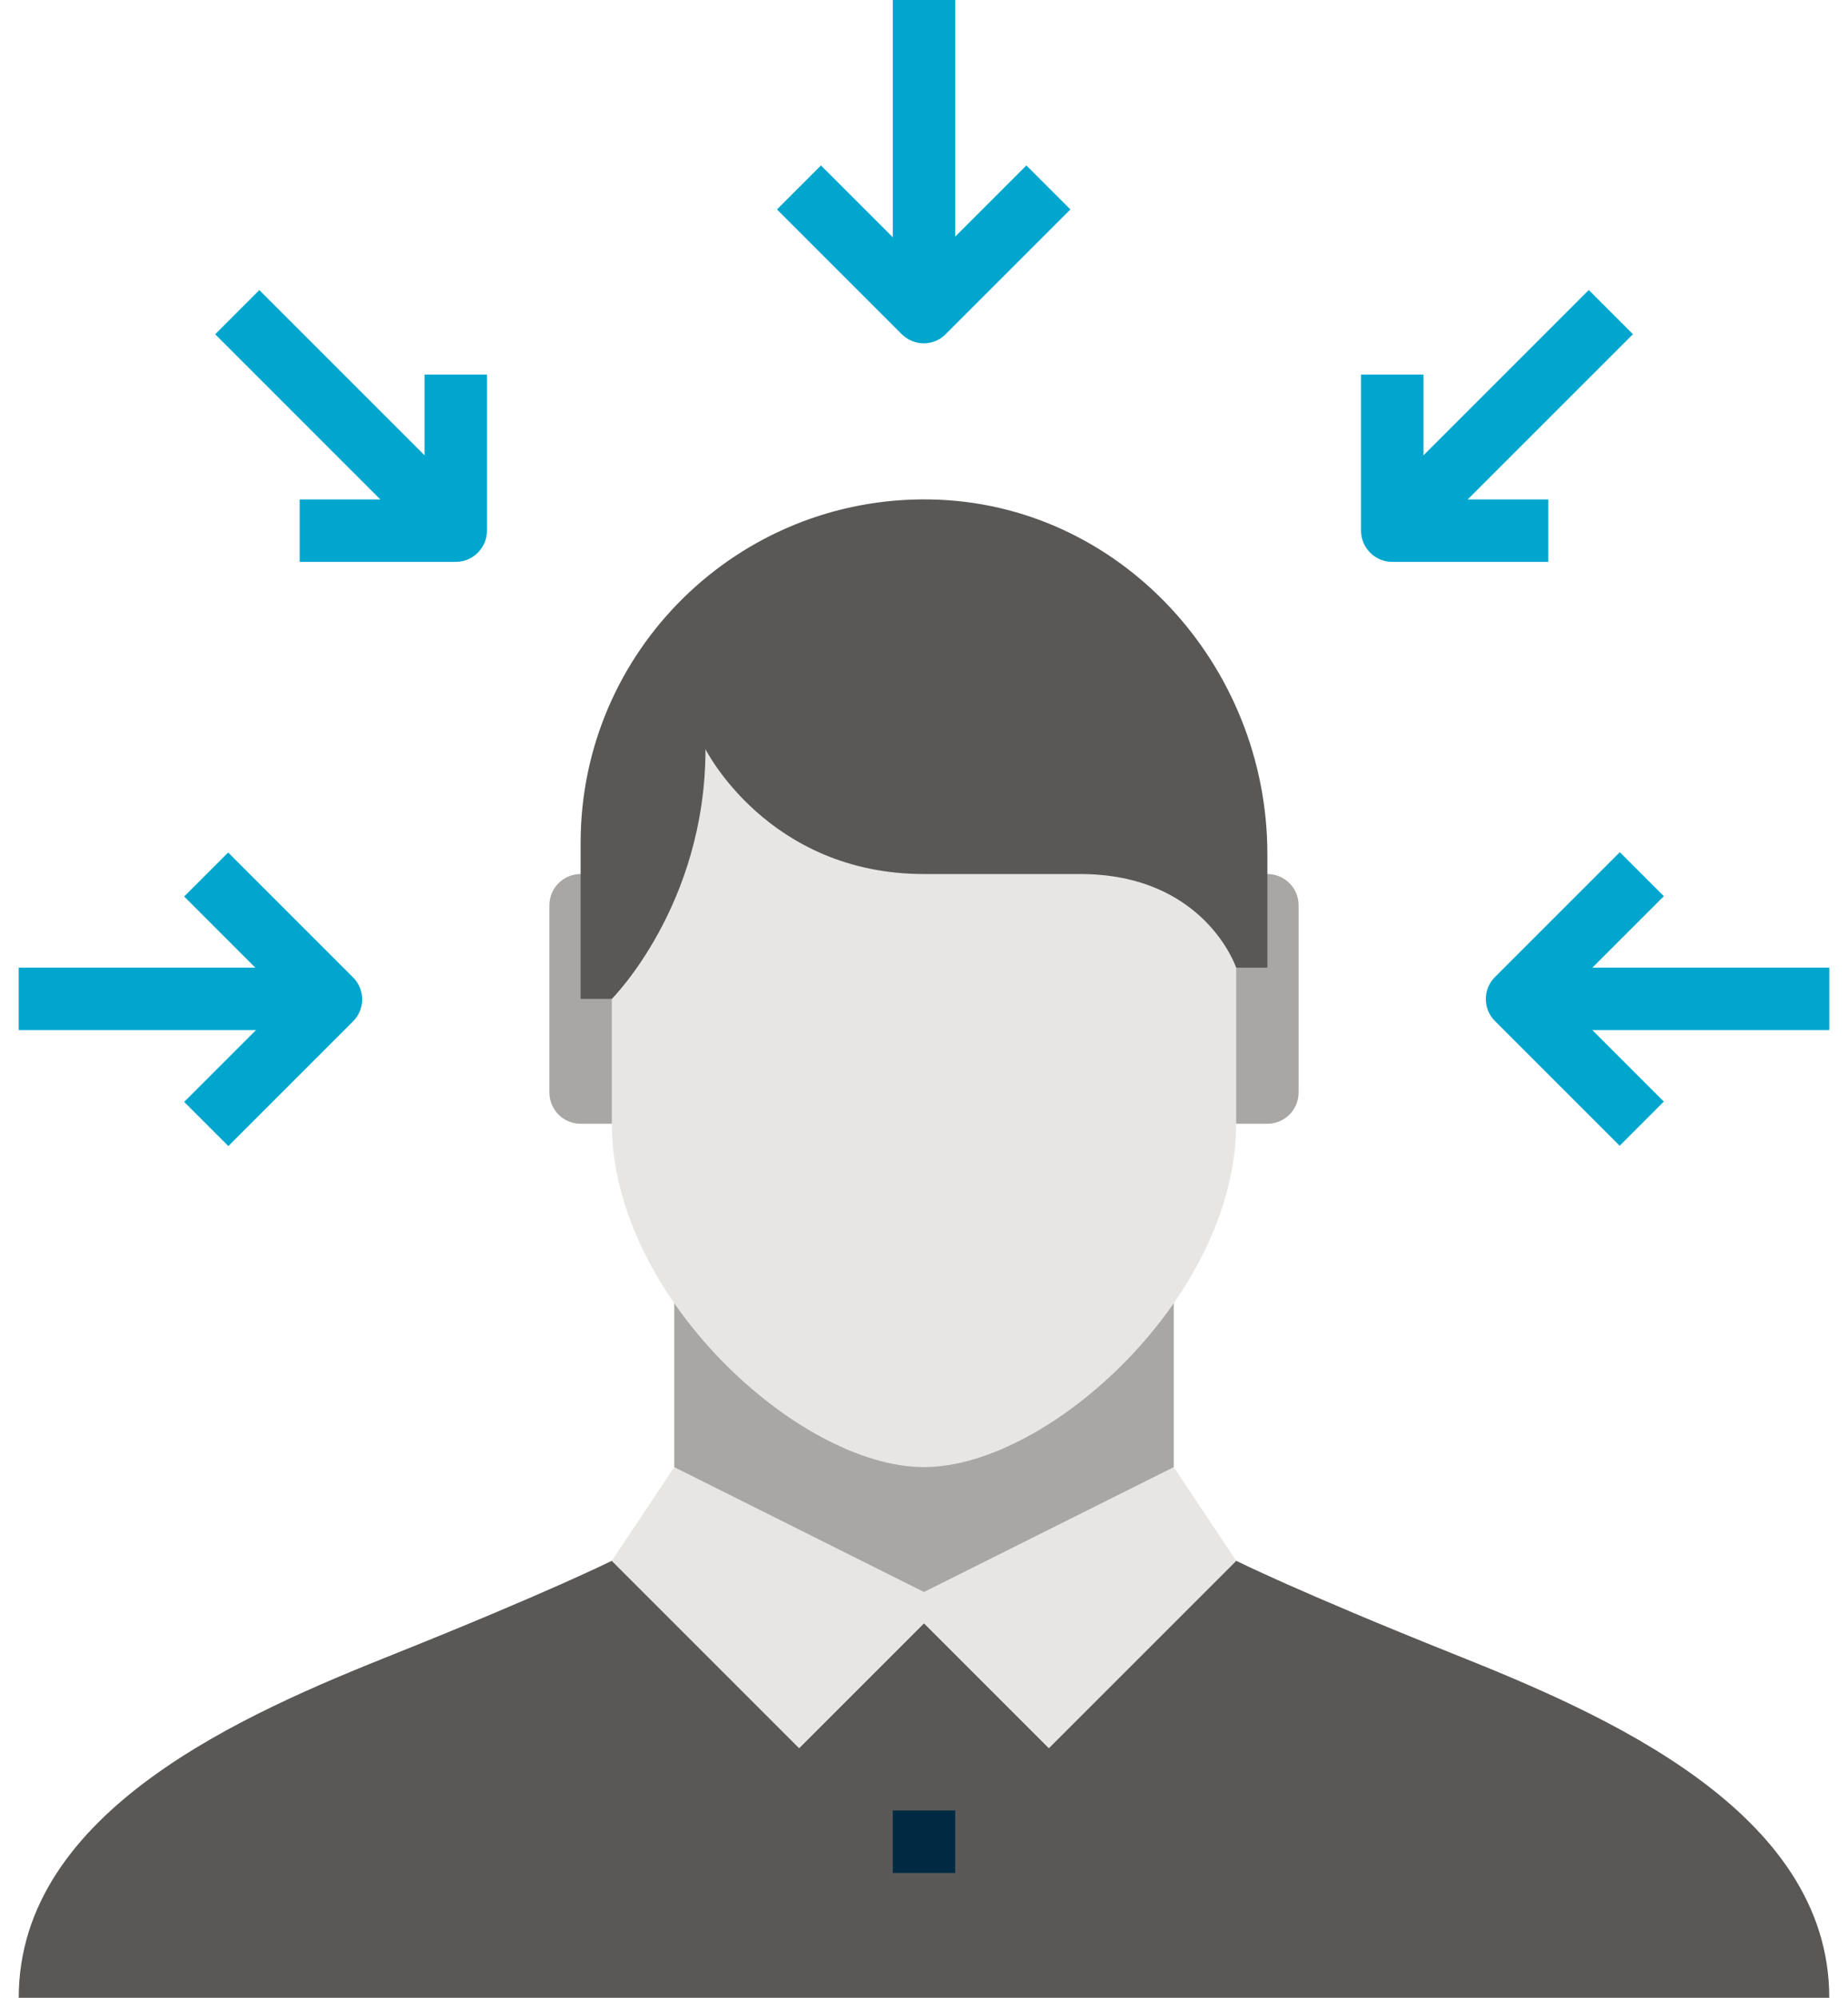
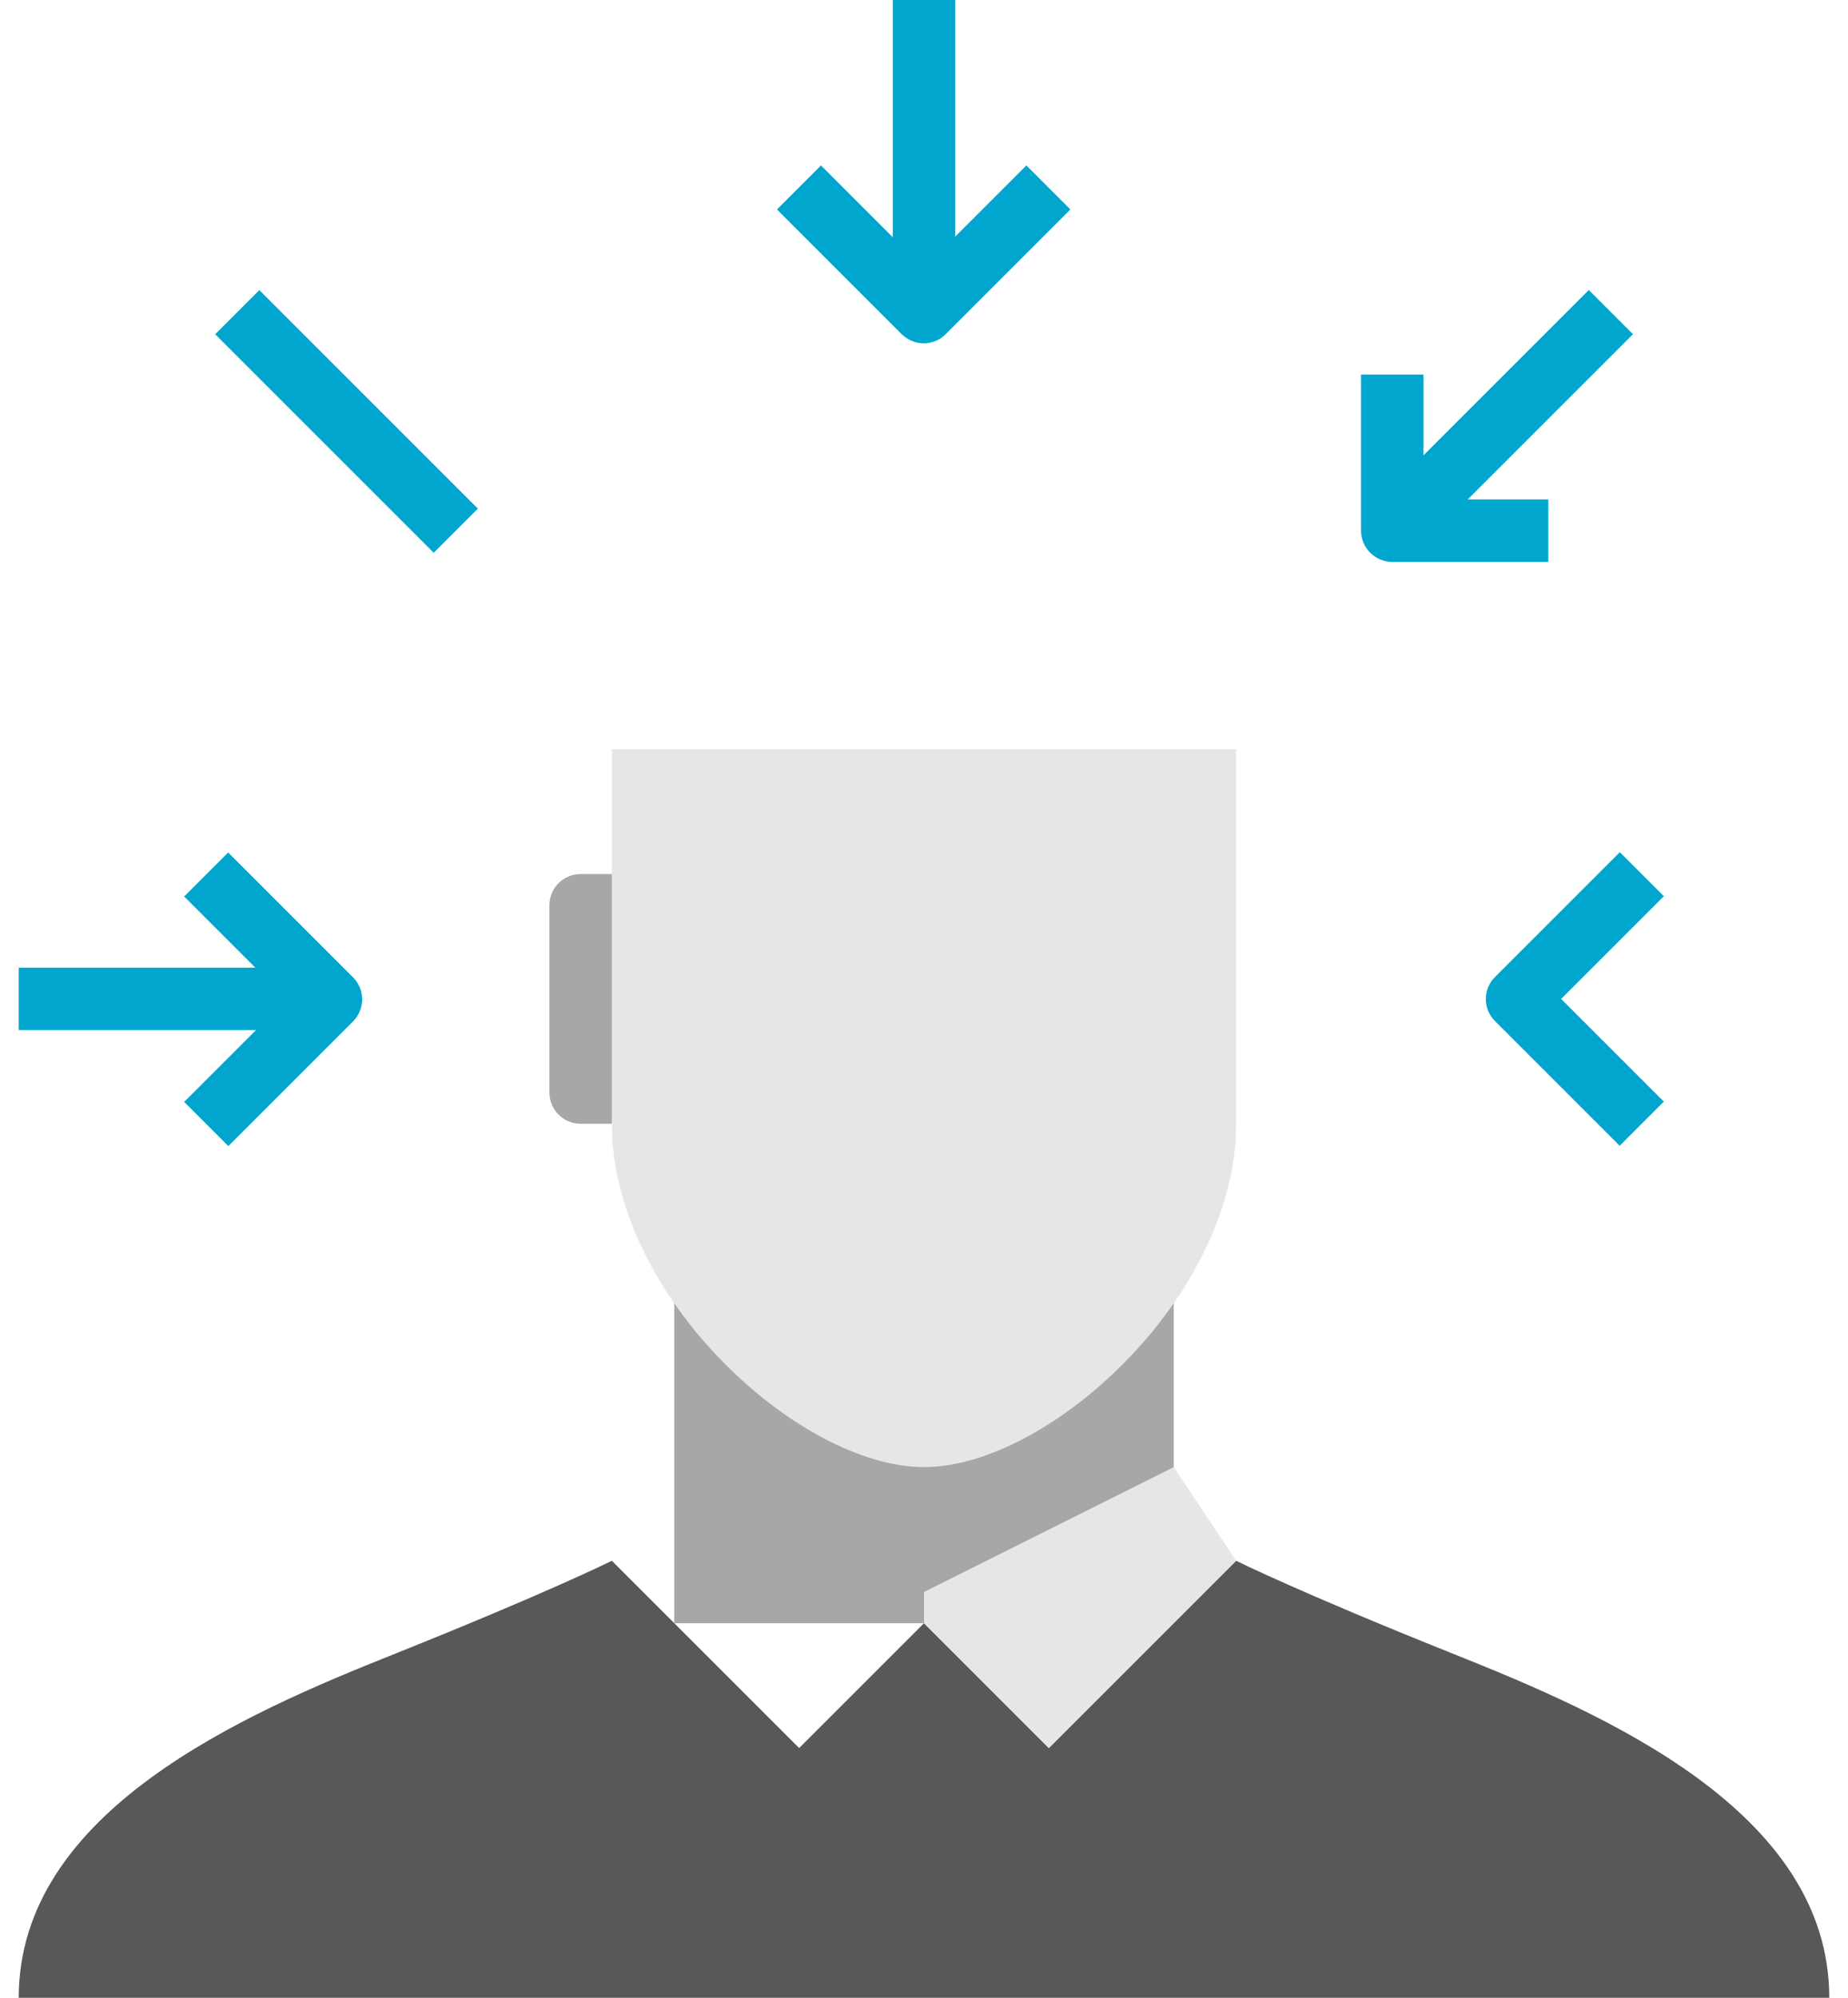
<svg xmlns="http://www.w3.org/2000/svg" width="74" height="80" viewBox="0 0 74 80" fill="none">
  <g clip-path="url(#clip0_84_2931)">
-     <path d="M50.75 35H48.25C47.56 35 47 35.56 47 36.25V43.75C47 44.44 47.56 45 48.25 45H50.75C51.44 45 52 44.44 52 43.75V36.25C52 35.56 51.44 35 50.75 35Z" fill="#A8A7A5" />
    <path d="M25.75 35H23.25C22.56 35 22 35.56 22 36.25V43.75C22 44.44 22.56 45 23.25 45H25.75C26.44 45 27 44.44 27 43.75V36.25C27 35.56 26.44 35 25.75 35Z" fill="#A8A7A5" />
    <path d="M47 51.25H27V65H47V51.25Z" fill="#A8A7A5" />
    <path d="M58.25 66.25C52 63.75 49.5 62.5 49.5 62.5L42 70L37 65L32 70L24.5 62.5C24.5 62.5 22 63.75 15.75 66.25C9.838 68.612 0.75 72.5 0.75 80H73.25C73.25 72.5 64.162 68.612 58.25 66.25Z" fill="#595857" />
    <path d="M24.5 30V45C24.5 51.9 32 58.75 37 58.75C42 58.75 49.5 51.9 49.5 45V30H24.5Z" fill="#E8E6E4" />
-     <path d="M37 63.75V65L32 70L24.5 62.5L27 58.75L37 63.75Z" fill="#E8E6E4" />
    <path d="M37 63.75V65L42 70L49.5 62.5L47 58.75L37 63.75Z" fill="#E8E6E4" />
-     <path d="M38.25 72.5H35.75V75H38.25V72.5Z" fill="#002A42" />
-     <path d="M23.25 33.75C23.25 26.075 29.55 19.863 37.263 20C44.837 20.137 50.75 26.637 50.75 34.2V38.75H49.5C49.5 38.75 48.25 35 43.25 35H37C30.75 35 28.25 30 28.25 30C28.25 36.25 24.5 40 24.5 40H23.25V33.75Z" fill="#595857" />
+     <path d="M38.25 72.5H35.75H38.25V72.5Z" fill="#002A42" />
    <path d="M38.25 0H35.75V12.5H38.25V0Z" fill="#00A6CE" />
    <path d="M37 13.75C36.675 13.75 36.362 13.625 36.112 13.387L31.113 8.387L32.875 6.625L36.987 10.738L41.1 6.625L42.862 8.387L37.862 13.387C37.612 13.637 37.3 13.75 36.975 13.75H37Z" fill="#00A6CE" />
-     <path d="M73.25 38.75H60.75V41.25H73.25V38.75Z" fill="#00A6CE" />
    <path d="M64.863 45.888L59.863 40.888C59.375 40.4 59.375 39.612 59.863 39.125L64.863 34.125L66.625 35.888L62.513 40L66.625 44.112L64.863 45.875V45.888Z" fill="#00A6CE" />
    <path d="M13.25 38.75H0.75V41.25H13.25V38.75Z" fill="#00A6CE" />
    <path d="M9.137 45.888L7.375 44.125L11.488 40.013L7.375 35.9L9.137 34.138L14.137 39.138C14.625 39.625 14.625 40.413 14.137 40.9L9.137 45.9V45.888Z" fill="#00A6CE" />
    <path d="M63.621 11.614L54.87 20.364L56.638 22.132L65.389 13.382L63.621 11.614Z" fill="#00A6CE" />
    <path d="M62 22.5H55.75C55.062 22.5 54.5 21.938 54.5 21.25V15H57V20H62V22.5Z" fill="#00A6CE" />
    <path d="M10.384 11.617L8.617 13.385L17.367 22.136L19.135 20.368L10.384 11.617Z" fill="#00A6CE" />
-     <path d="M18.25 22.5H12V20H17V15H19.5V21.25C19.5 21.938 18.938 22.5 18.25 22.5Z" fill="#00A6CE" />
  </g>
  <defs>
    <clipPath id="clip0_84_2931">
      <rect width="73.412" height="80" fill="white" transform="translate(0.294)" />
    </clipPath>
  </defs>
</svg>